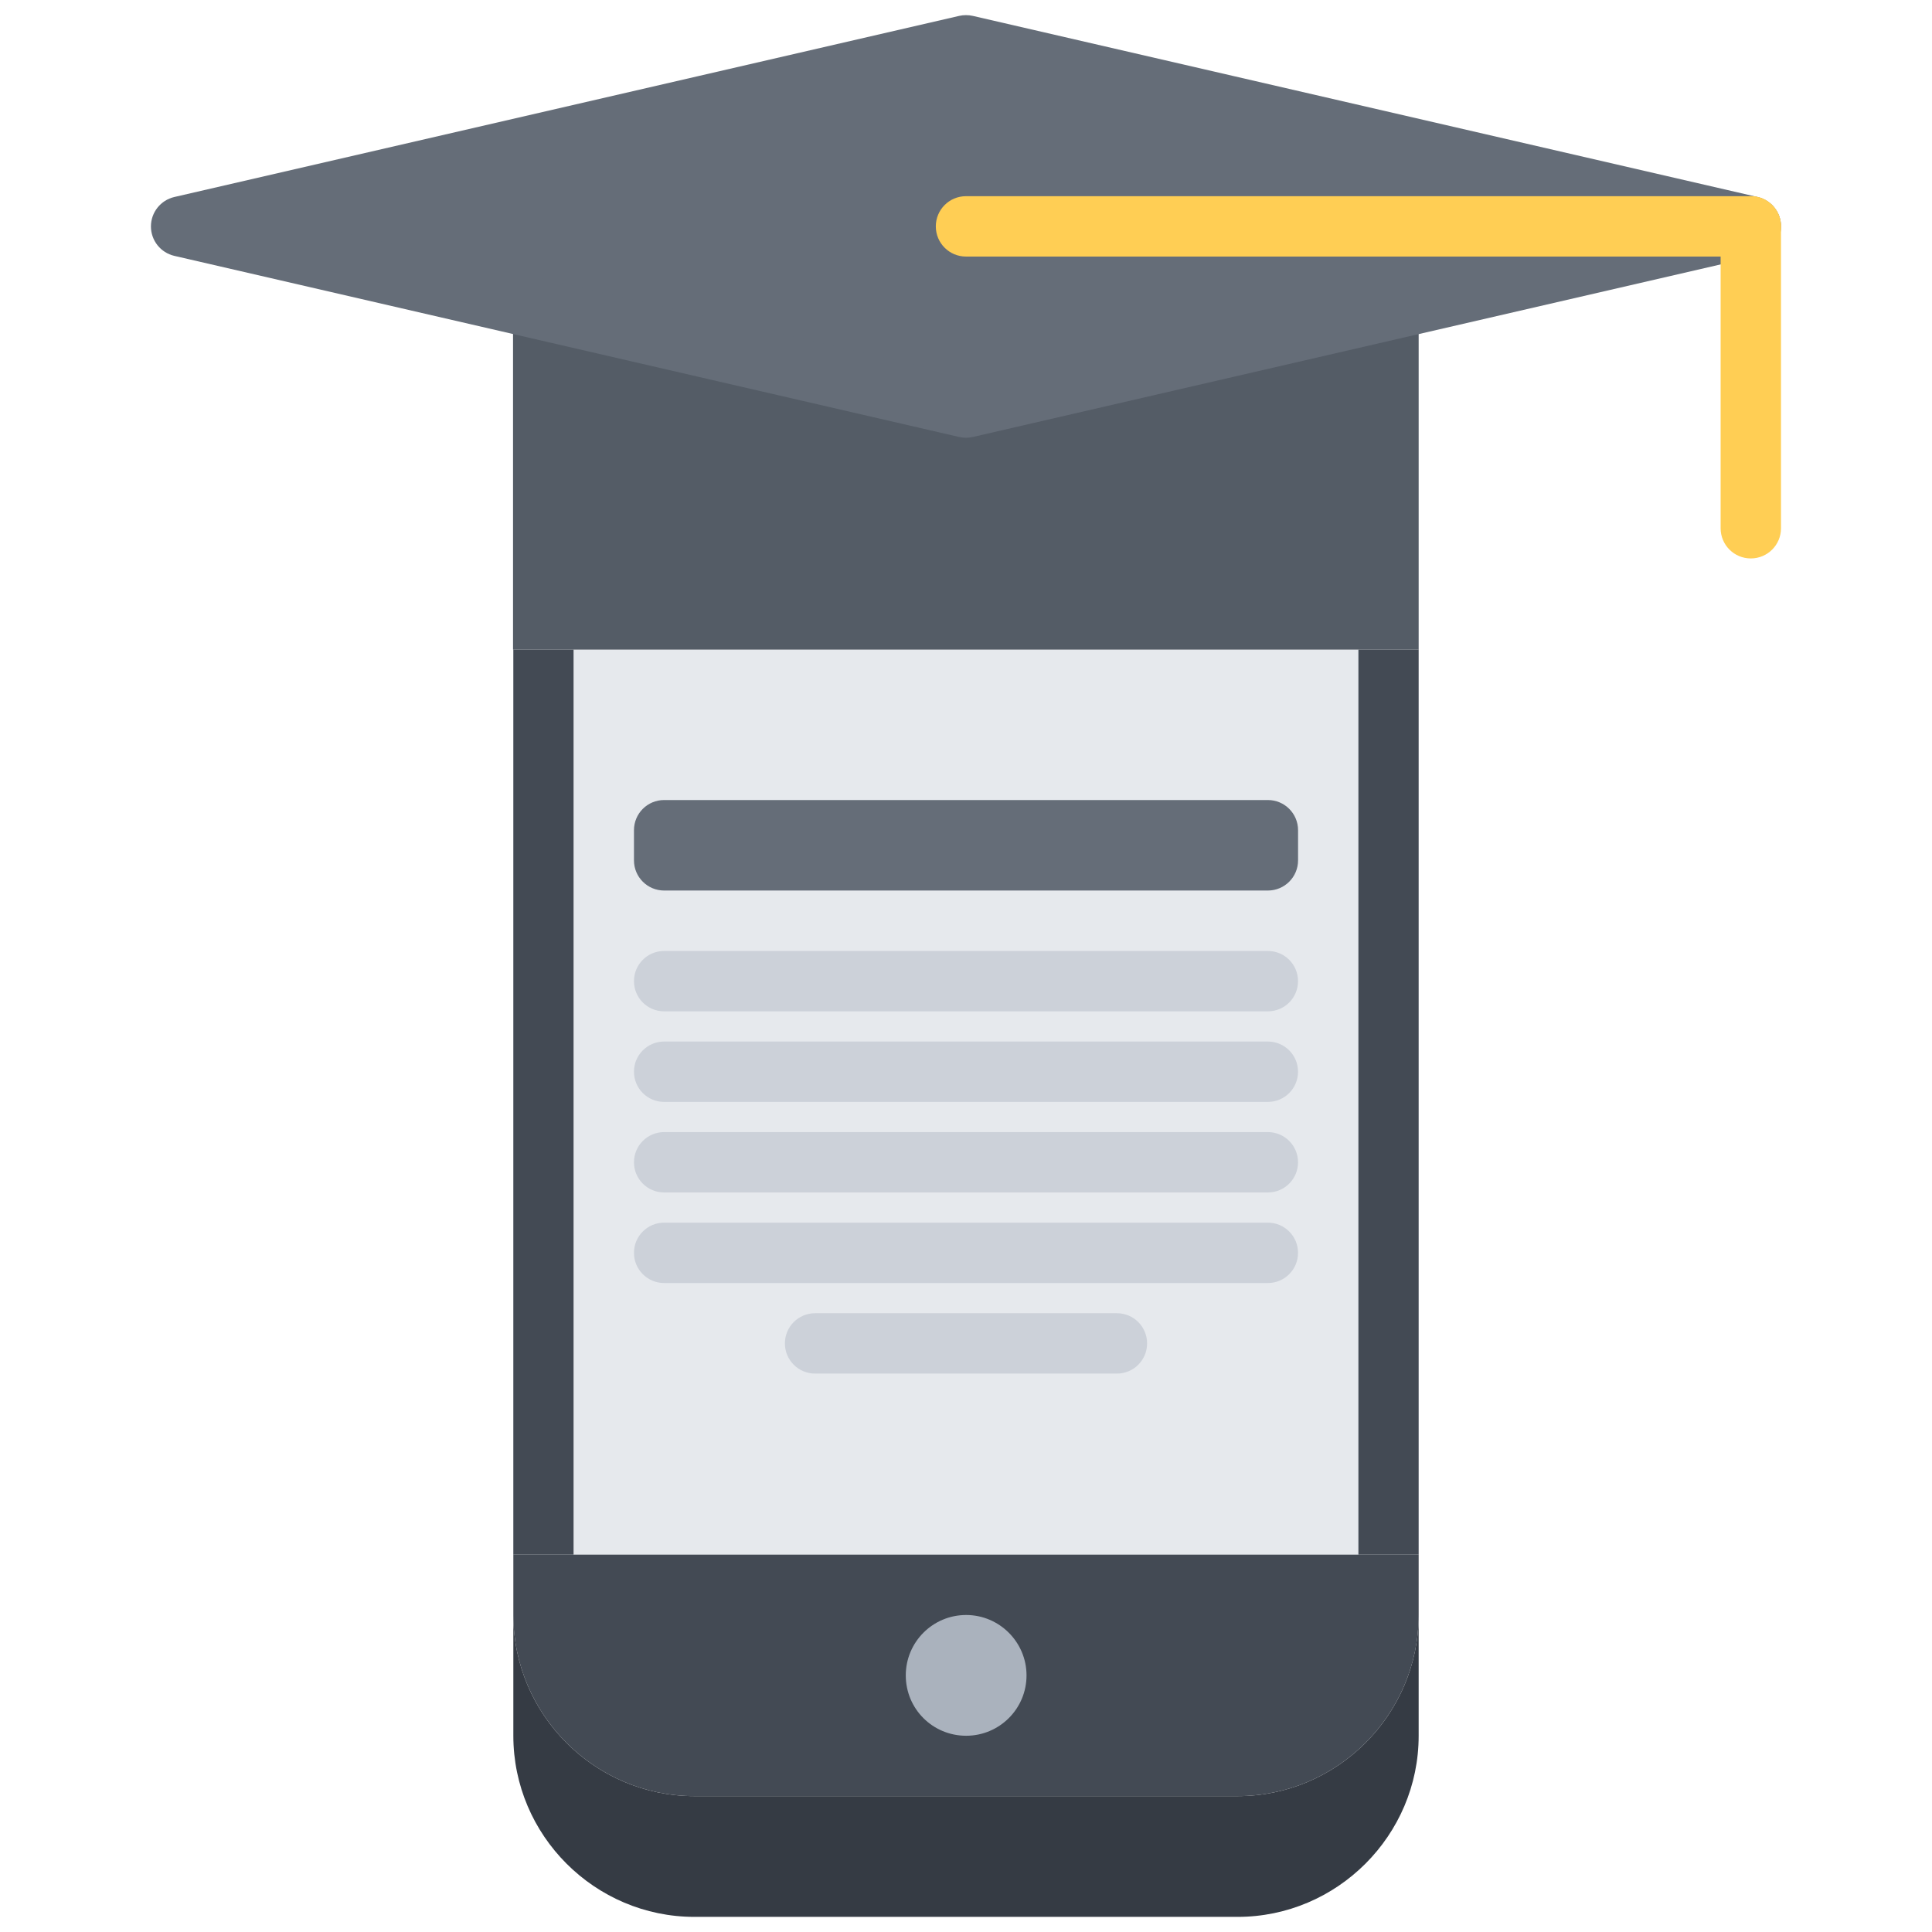
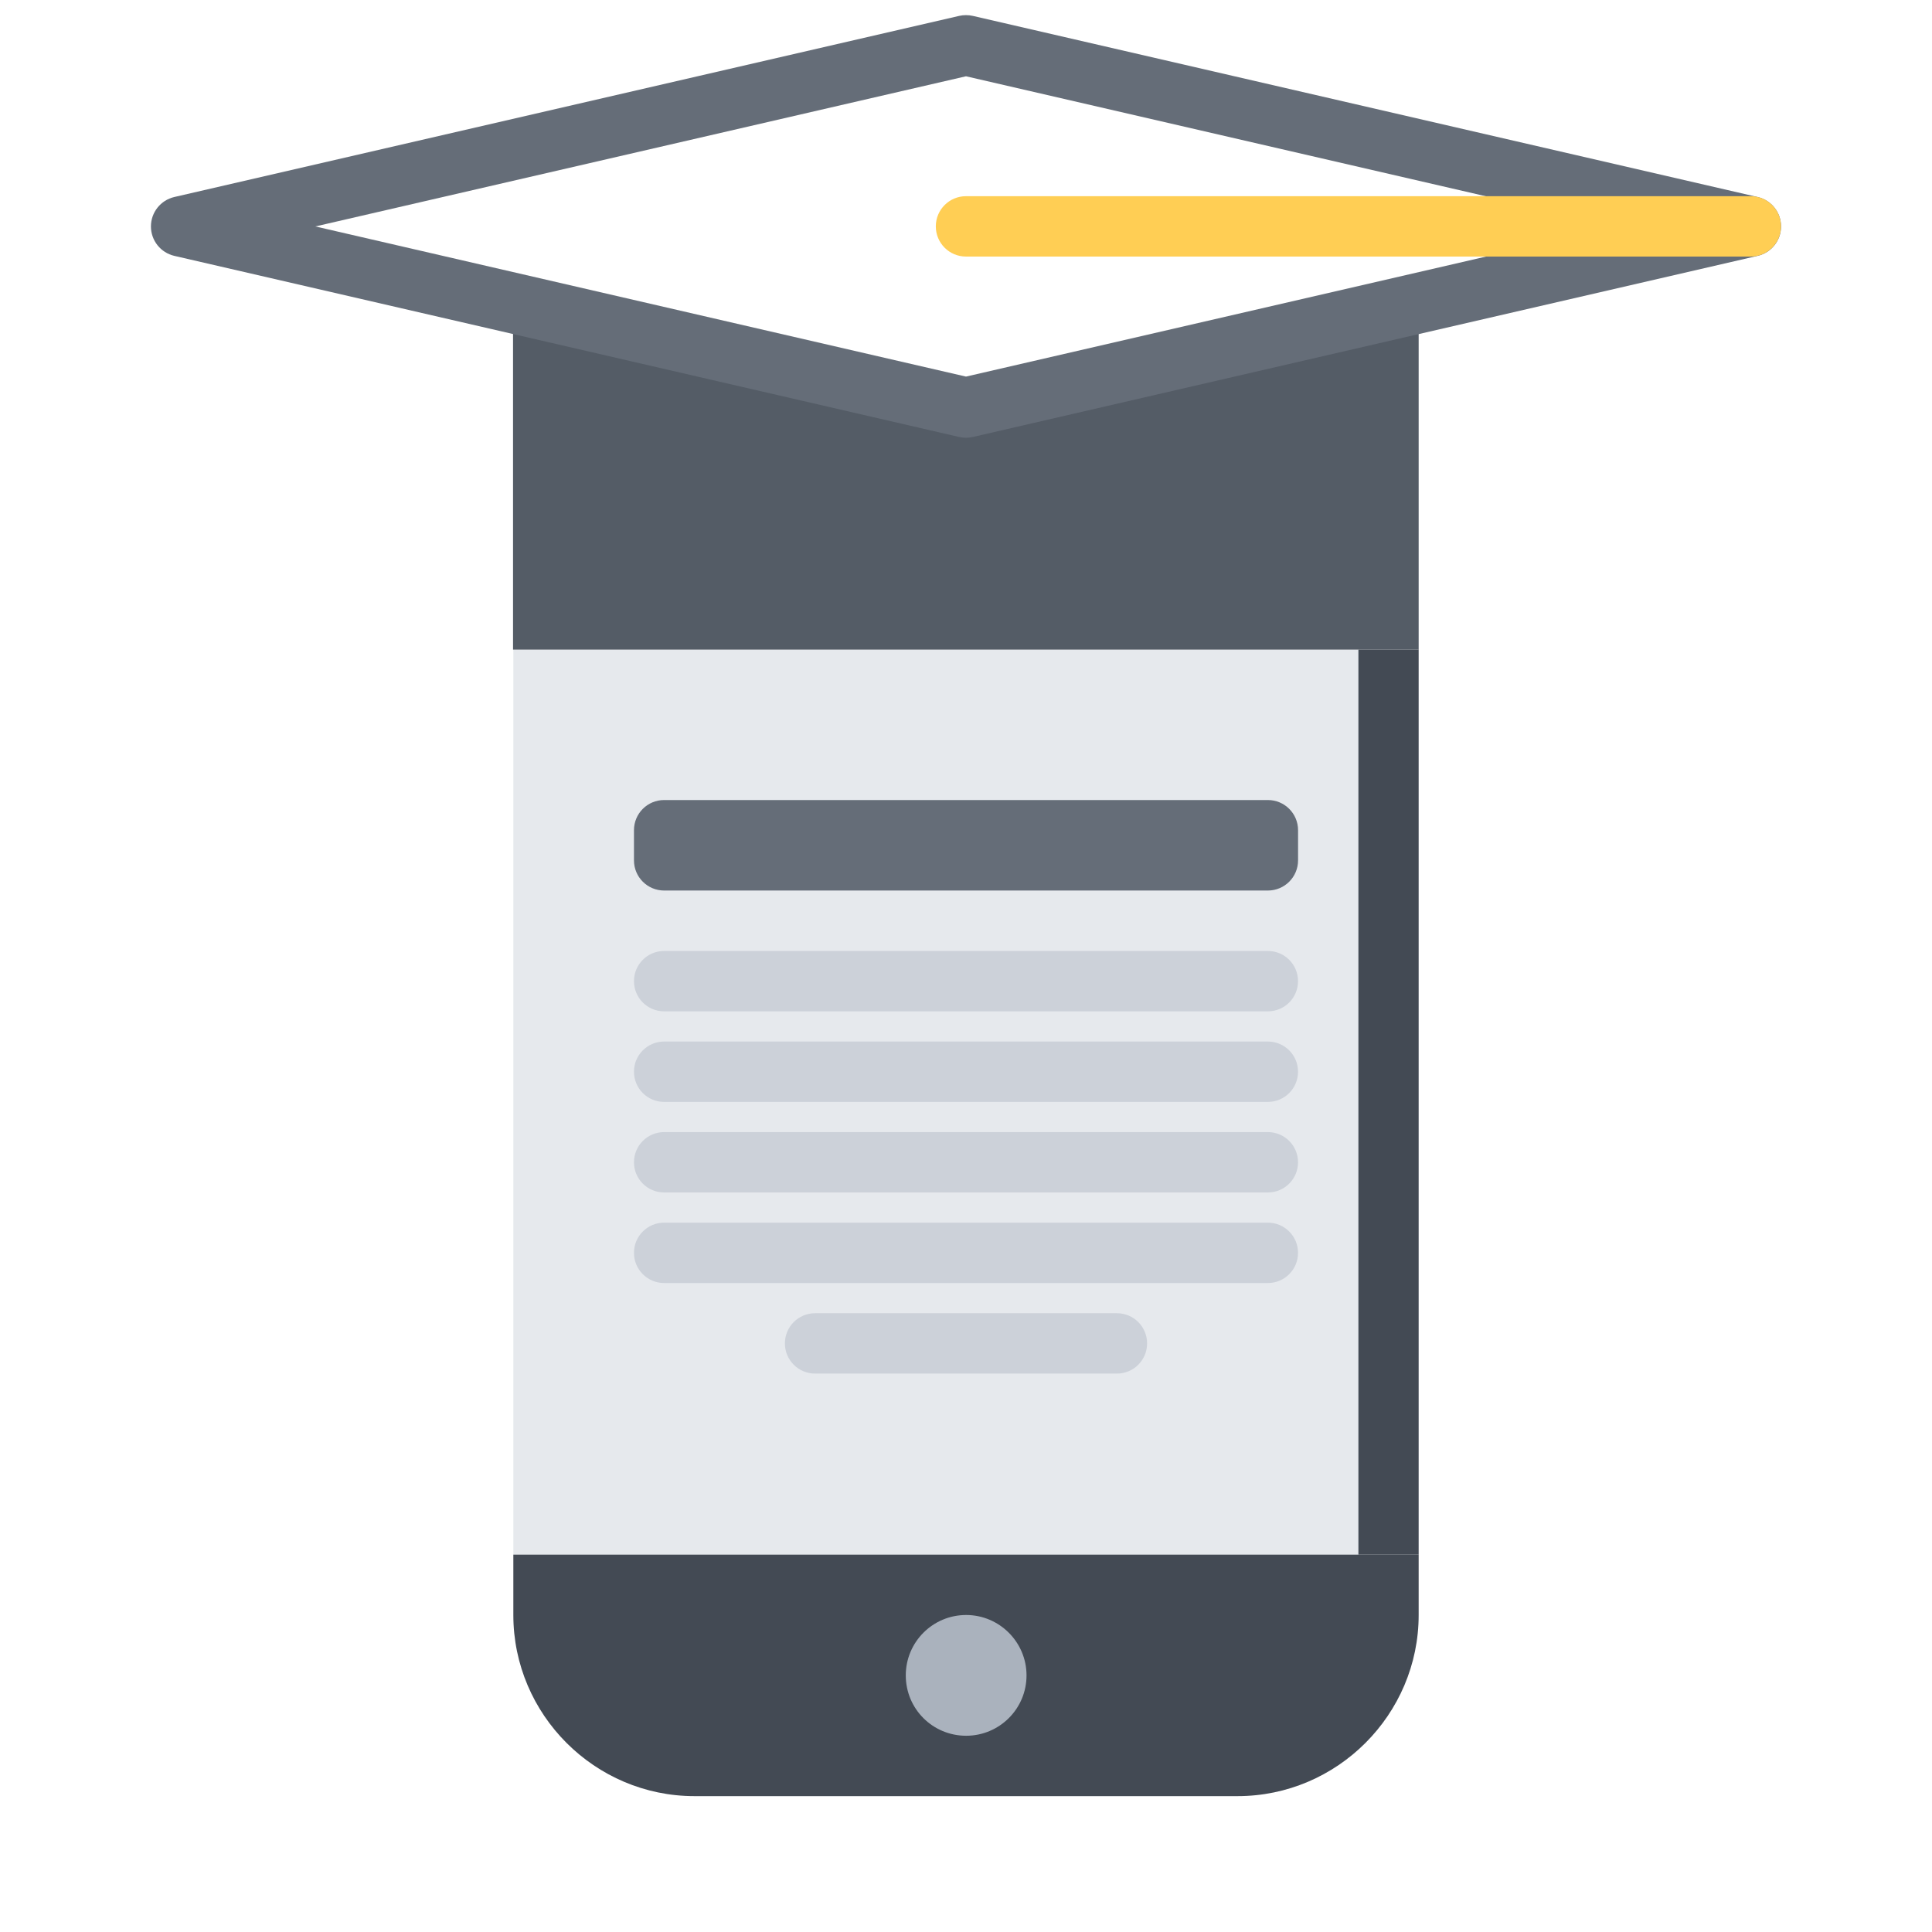
<svg xmlns="http://www.w3.org/2000/svg" id="icons" x="0px" y="0px" width="64px" height="64px" viewBox="0 0 64 64" xml:space="preserve">
  <g>
    <polygon fill="#E6E9ED" points="17.005,21.519 17.005,51.499 32.005,51.499 46.995,51.499 46.995,21.519 " />
    <path fill="#434A54" d="M32.005,51.499h-15v2c0,3.3,2.7,6,6,6h9h8.99c3.3,0,6-2.7,6-6v-2H32.005z" />
-     <polygon fill="#656D78" points="57.995,7.499 46.995,10.039 32.005,13.499 16.995,10.039 6.005,7.499 32.005,1.499 " />
    <polygon fill="#545C66" points="17.005,21.519 16.995,21.519 16.995,10.039 32.005,13.499 46.995,10.039 46.995,14.509 46.995,21.519 " />
-     <path fill="#353B44" d="M46.995,53.499v4c0,3.3-2.7,6-6,6h-17.99c-3.3,0-6-2.7-6-6v-4c0,3.3,2.7,6,6,6h9h8.99 C44.295,59.499,46.995,56.799,46.995,53.499z" />
    <path fill="#AAB2BD" d="M32.005,53.499c1.101,0,2,0.899,2,2c0,1.109-0.899,2-2,2c-1.109,0-2-0.891-2-2 C30.005,54.398,30.896,53.499,32.005,53.499z" />
    <g>
      <path fill="#656D78" d="M32,14.501c-0.075,0-0.151-0.009-0.225-0.025l-26-6C5.321,8.371,5,7.967,5,7.501s0.321-0.87,0.775-0.975 l26-6c0.146-0.033,0.303-0.033,0.449,0l26,6C58.679,6.631,59,7.035,59,7.501s-0.321,0.87-0.775,0.975l-26,6 C32.151,14.492,32.075,14.501,32,14.501z M10.447,7.501L32,12.475l21.553-4.974L32,2.527L10.447,7.501z" />
    </g>
    <g>
      <path fill="#FFCE54" d="M57.998,8.499H32c-0.553,0-1-0.447-1-1s0.447-1,1-1h25.998c0.553,0,1,0.447,1,1S58.551,8.499,57.998,8.499 z" />
    </g>
    <g>
-       <path fill="#FFCE54" d="M57.998,18.499c-0.553,0-1-0.447-1-1v-10c0-0.553,0.447-1,1-1s1,0.447,1,1v10 C58.998,18.052,58.551,18.499,57.998,18.499z" />
-     </g>
+       </g>
    <g>
      <g>
        <path fill="#656D78" d="M42,29.5H22.001c-0.553,0-1-0.447-1-1v-0.998c0-0.553,0.447-1,1-1H42c0.553,0,1,0.447,1,1V28.5 C43,29.053,42.553,29.5,42,29.5z" />
      </g>
      <g>
        <path fill="#CCD1D9" d="M41.999,33.502H22.001c-0.553,0-1-0.447-1-1s0.447-1,1-1h19.998c0.553,0,1,0.447,1,1 S42.552,33.502,41.999,33.502z" />
      </g>
      <g>
        <path fill="#CCD1D9" d="M41.999,36.502H22.001c-0.553,0-1-0.447-1-1s0.447-1,1-1h19.998c0.553,0,1,0.447,1,1 S42.552,36.502,41.999,36.502z" />
      </g>
      <g>
        <path fill="#CCD1D9" d="M41.999,39.502H22.001c-0.553,0-1-0.447-1-1s0.447-1,1-1h19.998c0.553,0,1,0.447,1,1 S42.552,39.502,41.999,39.502z" />
      </g>
      <g>
        <path fill="#CCD1D9" d="M41.999,42.502H22.001c-0.553,0-1-0.447-1-1s0.447-1,1-1h19.998c0.553,0,1,0.447,1,1 S42.552,42.502,41.999,42.502z" />
      </g>
      <g>
        <path fill="#CCD1D9" d="M36.999,45.502h-9.998c-0.553,0-1-0.447-1-1s0.447-1,1-1h9.998c0.553,0,1,0.447,1,1 S37.552,45.502,36.999,45.502z" />
      </g>
    </g>
-     <rect x="17.005" y="21.519" fill="#434A54" width="1.995" height="29.98" />
    <rect x="44.999" y="21.519" fill="#434A54" width="1.995" height="29.98" />
  </g>
</svg>